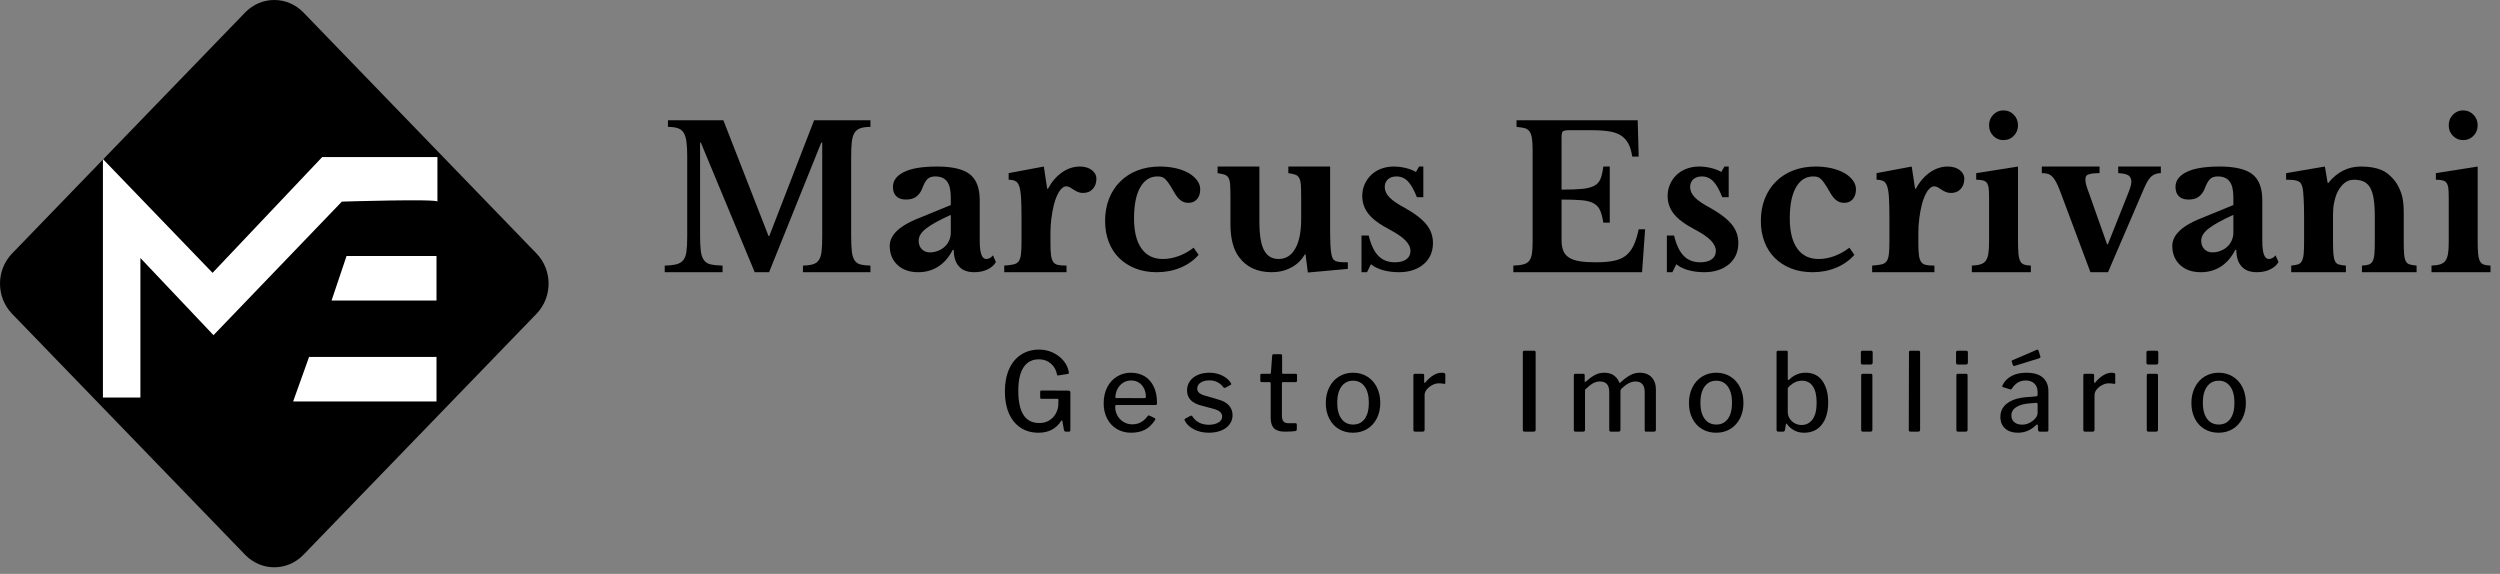
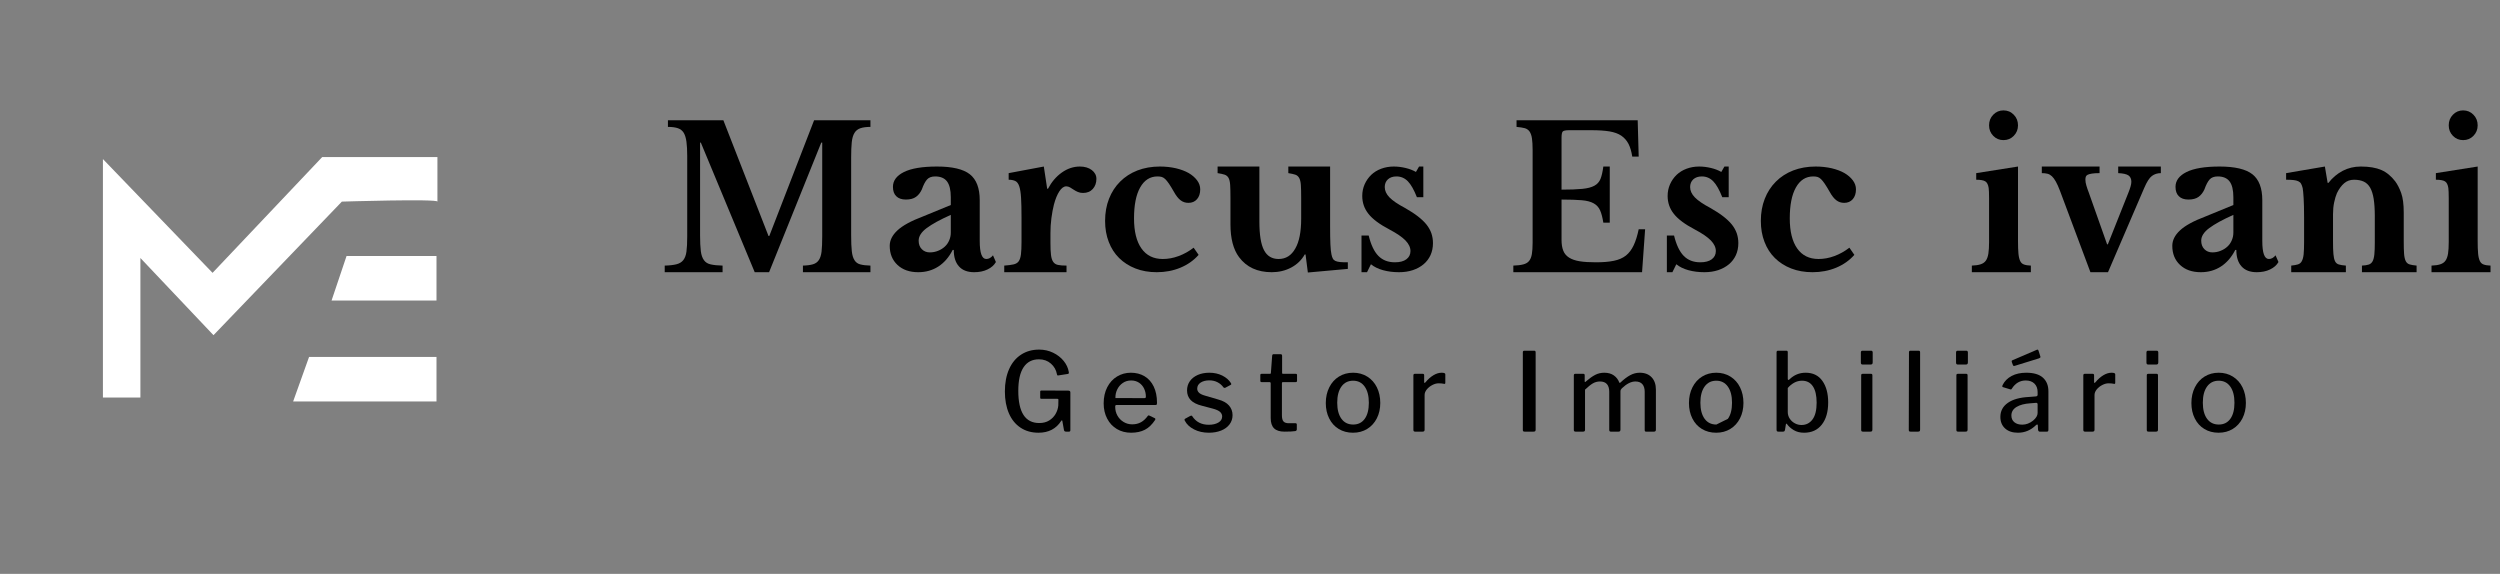
<svg xmlns="http://www.w3.org/2000/svg" id="6f0e12883f-P%E1gina%201" viewBox="0 0 379 87" style="background-color:#ffffff00" version="1.1" xml:space="preserve" x="0px" y="0px" width="379px" height="87px">
  <rect x="0" y="0" width="379" height="87" fill="#808080" stroke="none" />
  <g id="Plano%20de%20fundo">
-     <path d="M 45.999 1.892 L 81.335 38.432 C 83.774 40.955 83.774 45.045 81.335 47.568 L 45.999 84.108 C 43.56 86.631 39.605 86.631 37.165 84.108 L 1.83 47.568 C -0.61 45.045 -0.61 40.955 1.83 38.432 L 37.165 1.892 C 39.605 -0.631 43.56 -0.631 45.999 1.892 Z" fill="#000000" />
    <path d="M 66.172 54.112 L 46.854 54.112 L 44.439 60.862 L 66.172 60.862 L 66.172 54.112 ZM 66.172 38.814 L 52.536 38.814 L 50.263 45.563 L 66.172 45.563 L 66.172 38.814 ZM 15.603 24.115 L 15.603 60.262 L 21.285 60.262 L 21.285 39.114 L 32.365 50.813 L 51.825 30.565 C 51.825 30.565 66.314 30.115 66.314 30.565 L 66.314 23.815 L 48.842 23.815 L 32.223 41.364 L 15.603 24.115 Z" fill="#ffffff" />
    <g>
      <path d="M 157.439 65.601 C 158.967 65.601 160.116 65.002 160.884 63.8 C 160.959 63.701 161.014 63.701 161.047 63.8 L 161.302 65.222 C 161.335 65.312 161.377 65.373 161.431 65.398 C 161.481 65.424 161.552 65.437 161.64 65.437 L 162.058 65.437 C 162.196 65.437 162.267 65.368 162.267 65.222 L 162.267 59.485 C 162.267 59.308 162.158 59.218 161.945 59.218 L 157.873 59.201 C 157.752 59.201 157.694 59.265 157.694 59.386 L 157.694 60.26 C 157.694 60.338 157.706 60.394 157.731 60.419 C 157.756 60.445 157.811 60.458 157.886 60.458 L 160.291 60.458 C 160.4 60.458 160.454 60.506 160.454 60.592 L 160.454 60.656 L 160.437 61.483 C 160.396 61.927 160.258 62.349 160.028 62.75 C 159.794 63.154 159.473 63.486 159.055 63.745 C 158.637 64.003 158.136 64.132 157.552 64.132 C 155.43 64.132 154.374 62.508 154.374 59.252 C 154.374 57.667 154.641 56.474 155.176 55.673 C 155.71 54.872 156.483 54.472 157.502 54.472 C 158.216 54.472 158.821 54.687 159.314 55.118 C 159.807 55.548 160.112 56.083 160.229 56.72 C 160.237 56.789 160.254 56.836 160.274 56.871 C 160.295 56.905 160.333 56.918 160.387 56.918 L 160.421 56.918 L 161.882 56.69 C 161.932 56.681 161.974 56.664 161.999 56.638 C 162.024 56.617 162.041 56.578 162.041 56.522 C 162.041 56.47 162.033 56.418 162.024 56.375 C 161.928 55.79 161.673 55.238 161.256 54.721 C 160.838 54.205 160.304 53.787 159.652 53.472 C 159.001 53.158 158.295 52.999 157.535 52.999 C 156.495 52.999 155.585 53.253 154.8 53.761 C 154.015 54.269 153.405 55.006 152.979 55.962 C 152.553 56.922 152.34 58.051 152.34 59.351 C 152.34 60.618 152.545 61.724 152.954 62.668 C 153.363 63.611 153.956 64.335 154.725 64.843 C 155.493 65.351 156.399 65.601 157.439 65.601 L 157.439 65.601 Z" fill="#000000" />
      <path d="M 169.065 61.664 C 169.065 61.492 169.115 61.401 169.224 61.401 L 175.158 61.401 C 175.262 61.401 175.329 61.38 175.358 61.328 C 175.383 61.277 175.4 61.203 175.4 61.104 L 175.4 61.04 C 175.4 60.101 175.233 59.291 174.907 58.606 C 174.581 57.926 174.118 57.405 173.521 57.043 C 172.919 56.685 172.226 56.505 171.437 56.505 C 170.668 56.505 169.971 56.698 169.345 57.077 C 168.718 57.456 168.221 57.999 167.858 58.705 C 167.495 59.412 167.315 60.23 167.315 61.152 C 167.315 62.013 167.491 62.784 167.846 63.46 C 168.196 64.141 168.689 64.666 169.32 65.041 C 169.95 65.415 170.668 65.601 171.47 65.601 C 172.293 65.601 172.995 65.446 173.571 65.148 C 174.147 64.847 174.661 64.352 175.112 63.667 C 175.141 63.615 175.158 63.568 175.158 63.533 C 175.158 63.482 175.129 63.439 175.078 63.404 L 174.26 63.008 C 174.226 62.986 174.18 62.974 174.13 62.974 C 174.089 62.974 174.051 62.995 174.018 63.038 C 173.696 63.482 173.345 63.809 172.961 64.016 C 172.577 64.227 172.138 64.33 171.646 64.33 C 171.174 64.33 170.739 64.214 170.347 63.977 C 169.95 63.74 169.637 63.421 169.407 63.017 C 169.178 62.612 169.065 62.164 169.065 61.664 L 169.065 61.664 ZM 169.098 60.342 C 169.086 59.868 169.178 59.433 169.378 59.028 C 169.574 58.628 169.854 58.305 170.218 58.055 C 170.581 57.805 171.003 57.68 171.487 57.68 C 171.946 57.68 172.343 57.797 172.681 58.021 C 173.015 58.245 173.274 58.546 173.45 58.921 C 173.625 59.3 173.713 59.7 173.713 60.127 C 173.713 60.217 173.692 60.277 173.659 60.312 C 173.621 60.346 173.55 60.359 173.441 60.359 L 169.098 60.342 L 169.098 60.342 Z" fill="#000000" />
      <path d="M 185.472 58.723 C 185.527 58.779 185.585 58.804 185.652 58.804 C 185.694 58.804 185.723 58.8 185.748 58.787 L 186.579 58.344 C 186.633 58.309 186.662 58.27 186.662 58.227 C 186.662 58.184 186.637 58.128 186.596 58.059 C 186.308 57.599 185.873 57.224 185.297 56.935 C 184.721 56.651 184.069 56.505 183.343 56.505 C 182.666 56.505 182.077 56.621 181.568 56.845 C 181.058 57.073 180.666 57.388 180.382 57.788 C 180.098 58.193 179.956 58.658 179.956 59.184 C 179.956 59.769 180.136 60.256 180.503 60.644 C 180.866 61.031 181.443 61.32 182.236 61.518 L 183.869 61.949 C 184.37 62.082 184.733 62.246 184.95 62.435 C 185.167 62.629 185.28 62.861 185.28 63.137 C 185.28 63.525 185.088 63.835 184.704 64.059 C 184.32 64.283 183.831 64.395 183.247 64.395 C 182.132 64.395 181.292 63.956 180.728 63.073 C 180.695 63.029 180.649 63.008 180.599 63.008 C 180.557 63.008 180.503 63.025 180.44 63.055 L 179.655 63.486 C 179.597 63.52 179.572 63.568 179.572 63.633 C 179.572 63.68 179.588 63.731 179.622 63.783 C 179.897 64.326 180.365 64.761 181.017 65.097 C 181.668 65.433 182.42 65.601 183.276 65.601 C 183.961 65.601 184.575 65.489 185.122 65.273 C 185.665 65.054 186.09 64.744 186.395 64.339 C 186.7 63.934 186.855 63.469 186.855 62.939 C 186.855 62.379 186.675 61.888 186.316 61.475 C 185.957 61.061 185.401 60.755 184.658 60.557 L 182.683 59.98 C 182.232 59.851 181.923 59.696 181.752 59.519 C 181.58 59.343 181.497 59.145 181.497 58.921 C 181.497 58.537 181.668 58.232 182.011 58.003 C 182.353 57.779 182.791 57.663 183.326 57.663 C 183.806 57.663 184.228 57.762 184.591 57.956 C 184.955 58.15 185.247 58.404 185.472 58.723 L 185.472 58.723 Z" fill="#000000" />
      <path d="M 196.405 57.93 C 196.555 57.93 196.631 57.866 196.631 57.732 L 196.631 56.853 C 196.631 56.733 196.564 56.672 196.439 56.672 L 194.513 56.672 C 194.413 56.672 194.367 56.625 194.367 56.522 L 194.367 53.959 C 194.367 53.787 194.296 53.697 194.158 53.697 L 193.052 53.697 C 192.943 53.697 192.881 53.774 192.86 53.925 L 192.668 56.522 C 192.668 56.625 192.626 56.672 192.542 56.672 L 191.256 56.672 C 191.127 56.672 191.064 56.733 191.064 56.853 L 191.064 57.732 C 191.064 57.866 191.131 57.93 191.273 57.93 L 192.476 57.93 C 192.584 57.93 192.638 57.999 192.638 58.128 L 192.638 63.37 C 192.638 64.076 192.805 64.597 193.148 64.933 C 193.49 65.269 194.012 65.437 194.722 65.437 C 195.47 65.437 196.017 65.411 196.359 65.355 C 196.518 65.321 196.597 65.23 196.597 65.075 L 196.597 64.36 C 196.597 64.231 196.53 64.162 196.405 64.162 L 195.378 64.162 C 195.014 64.162 194.751 64.076 194.584 63.9 C 194.417 63.723 194.338 63.404 194.338 62.939 L 194.338 58.094 C 194.338 57.986 194.384 57.93 194.48 57.93 L 196.405 57.93 L 196.405 57.93 Z" fill="#000000" />
      <path d="M 205.112 65.601 C 205.922 65.601 206.64 65.411 207.267 65.024 C 207.893 64.64 208.378 64.106 208.728 63.421 C 209.075 62.737 209.25 61.957 209.25 61.087 C 209.25 60.209 209.079 59.42 208.737 58.723 C 208.394 58.029 207.91 57.486 207.284 57.095 C 206.657 56.703 205.939 56.505 205.129 56.505 C 204.327 56.505 203.613 56.698 202.987 57.086 C 202.36 57.474 201.871 58.016 201.521 58.714 C 201.166 59.416 200.99 60.213 200.99 61.104 C 200.99 61.974 201.161 62.754 201.504 63.434 C 201.846 64.119 202.327 64.653 202.953 65.032 C 203.579 65.411 204.298 65.601 205.112 65.601 L 205.112 65.601 ZM 205.145 64.36 C 204.385 64.36 203.788 64.072 203.362 63.486 C 202.936 62.9 202.723 62.091 202.723 61.053 C 202.723 60.01 202.936 59.192 203.362 58.602 C 203.788 58.012 204.377 57.715 205.129 57.715 C 205.876 57.715 206.461 58.012 206.883 58.602 C 207.304 59.192 207.517 60.01 207.517 61.053 C 207.517 62.103 207.309 62.917 206.891 63.495 C 206.473 64.072 205.893 64.36 205.145 64.36 L 205.145 64.36 Z" fill="#000000" />
      <path d="M 214.525 65.437 L 215.665 65.437 C 215.865 65.437 215.97 65.347 215.97 65.157 L 215.97 59.881 C 215.97 59.597 216.078 59.313 216.304 59.037 C 216.529 58.761 216.805 58.542 217.139 58.37 C 217.469 58.197 217.786 58.111 218.087 58.111 C 218.446 58.111 218.73 58.141 218.935 58.193 C 219.052 58.219 219.11 58.163 219.11 58.029 L 219.11 56.737 C 219.11 56.582 218.922 56.505 218.55 56.505 C 218.141 56.505 217.728 56.634 217.306 56.888 C 216.884 57.142 216.475 57.504 216.082 57.977 C 216.036 58.033 215.995 58.055 215.957 58.046 C 215.919 58.038 215.903 57.999 215.903 57.93 L 215.903 56.888 C 215.903 56.746 215.836 56.672 215.711 56.672 L 214.479 56.672 C 214.337 56.672 214.27 56.754 214.27 56.918 L 214.27 65.174 C 214.27 65.351 214.353 65.437 214.525 65.437 L 214.525 65.437 Z" fill="#000000" />
      <path d="M 231.087 53.167 C 230.936 53.167 230.861 53.249 230.861 53.412 L 230.861 65.174 C 230.861 65.273 230.882 65.342 230.924 65.381 C 230.965 65.42 231.041 65.437 231.149 65.437 L 232.465 65.437 C 232.59 65.437 232.678 65.415 232.728 65.373 C 232.778 65.329 232.803 65.243 232.803 65.123 L 232.803 53.412 C 232.803 53.249 232.732 53.167 232.594 53.167 L 231.087 53.167 L 231.087 53.167 Z" fill="#000000" />
      <path d="M 238.846 65.437 L 239.986 65.437 C 240.09 65.437 240.165 65.415 240.215 65.373 C 240.265 65.329 240.291 65.256 240.291 65.157 L 240.291 59.072 C 240.75 58.632 241.142 58.313 241.476 58.12 C 241.806 57.93 242.166 57.831 242.55 57.831 C 243.03 57.831 243.385 57.969 243.615 58.236 C 243.844 58.507 243.961 58.891 243.961 59.386 L 243.961 65.174 C 243.961 65.351 244.041 65.437 244.203 65.437 L 245.373 65.437 C 245.565 65.437 245.661 65.338 245.661 65.14 L 245.661 59.351 C 245.661 59.252 245.673 59.166 245.707 59.093 C 245.74 59.024 245.794 58.951 245.87 58.873 C 246.596 58.18 247.281 57.831 247.924 57.831 C 248.392 57.831 248.747 57.969 248.981 58.236 C 249.215 58.507 249.336 58.891 249.336 59.386 L 249.336 65.174 C 249.336 65.273 249.348 65.342 249.382 65.381 C 249.415 65.42 249.474 65.437 249.557 65.437 L 250.747 65.437 C 250.939 65.437 251.035 65.338 251.035 65.14 L 251.035 59.072 C 251.035 58.279 250.818 57.65 250.384 57.194 C 249.95 56.737 249.348 56.505 248.58 56.505 C 248.079 56.505 247.594 56.63 247.135 56.879 C 246.676 57.129 246.195 57.486 245.694 57.96 C 245.64 58.021 245.59 58.046 245.548 58.046 C 245.527 58.046 245.506 58.029 245.485 57.995 C 245.322 57.556 245.051 57.194 244.667 56.918 C 244.283 56.642 243.794 56.505 243.209 56.505 C 242.717 56.505 242.257 56.612 241.836 56.828 C 241.414 57.043 240.938 57.383 240.403 57.844 C 240.357 57.904 240.32 57.926 240.286 57.913 C 240.253 57.904 240.24 57.866 240.24 57.797 L 240.24 56.888 C 240.24 56.746 240.174 56.672 240.048 56.672 L 238.8 56.672 C 238.658 56.672 238.591 56.754 238.591 56.918 L 238.591 65.174 C 238.591 65.351 238.674 65.437 238.846 65.437 L 238.846 65.437 Z" fill="#000000" />
-       <path d="M 260.168 65.601 C 260.978 65.601 261.697 65.411 262.323 65.024 C 262.949 64.64 263.434 64.106 263.784 63.421 C 264.131 62.737 264.307 61.957 264.307 61.087 C 264.307 60.209 264.135 59.42 263.793 58.723 C 263.45 58.029 262.966 57.486 262.34 57.095 C 261.713 56.703 260.995 56.505 260.185 56.505 C 259.383 56.505 258.669 56.698 258.043 57.086 C 257.416 57.474 256.928 58.016 256.577 58.714 C 256.222 59.416 256.046 60.213 256.046 61.104 C 256.046 61.974 256.218 62.754 256.56 63.434 C 256.903 64.119 257.383 64.653 258.009 65.032 C 258.636 65.411 259.354 65.601 260.168 65.601 L 260.168 65.601 ZM 260.202 64.36 C 259.442 64.36 258.844 64.072 258.418 63.486 C 257.993 62.9 257.779 62.091 257.779 61.053 C 257.779 60.01 257.993 59.192 258.418 58.602 C 258.844 58.012 259.433 57.715 260.185 57.715 C 260.932 57.715 261.517 58.012 261.939 58.602 C 262.361 59.192 262.574 60.01 262.574 61.053 C 262.574 62.103 262.365 62.917 261.947 63.495 C 261.529 64.072 260.949 64.36 260.202 64.36 L 260.202 64.36 Z" fill="#000000" />
+       <path d="M 260.168 65.601 C 260.978 65.601 261.697 65.411 262.323 65.024 C 262.949 64.64 263.434 64.106 263.784 63.421 C 264.131 62.737 264.307 61.957 264.307 61.087 C 264.307 60.209 264.135 59.42 263.793 58.723 C 263.45 58.029 262.966 57.486 262.34 57.095 C 261.713 56.703 260.995 56.505 260.185 56.505 C 259.383 56.505 258.669 56.698 258.043 57.086 C 257.416 57.474 256.928 58.016 256.577 58.714 C 256.222 59.416 256.046 60.213 256.046 61.104 C 256.046 61.974 256.218 62.754 256.56 63.434 C 256.903 64.119 257.383 64.653 258.009 65.032 C 258.636 65.411 259.354 65.601 260.168 65.601 L 260.168 65.601 ZM 260.202 64.36 C 259.442 64.36 258.844 64.072 258.418 63.486 C 257.993 62.9 257.779 62.091 257.779 61.053 C 257.779 60.01 257.993 59.192 258.418 58.602 C 258.844 58.012 259.433 57.715 260.185 57.715 C 260.932 57.715 261.517 58.012 261.939 58.602 C 262.361 59.192 262.574 60.01 262.574 61.053 C 262.574 62.103 262.365 62.917 261.947 63.495 L 260.202 64.36 Z" fill="#000000" />
      <path d="M 270.287 65.437 C 270.395 65.437 270.47 65.415 270.512 65.373 C 270.554 65.329 270.583 65.256 270.608 65.157 L 270.738 64.347 C 270.754 64.261 270.775 64.214 270.8 64.214 C 270.821 64.214 270.859 64.244 270.913 64.296 C 271.155 64.64 271.493 64.942 271.928 65.204 C 272.362 65.467 272.884 65.601 273.494 65.601 C 274.646 65.601 275.544 65.192 276.187 64.369 C 276.83 63.551 277.152 62.426 277.152 61.005 C 277.152 59.661 276.86 58.572 276.275 57.745 C 275.69 56.918 274.847 56.505 273.736 56.505 C 272.784 56.505 271.965 56.845 271.281 57.517 C 271.205 57.573 271.147 57.599 271.105 57.599 C 271.051 57.599 271.026 57.538 271.026 57.418 L 271.026 53.412 C 271.026 53.249 270.959 53.167 270.834 53.167 L 269.552 53.167 C 269.401 53.167 269.326 53.249 269.326 53.412 L 269.326 65.14 C 269.326 65.252 269.347 65.329 269.389 65.373 C 269.43 65.415 269.506 65.437 269.614 65.437 L 270.287 65.437 L 270.287 65.437 ZM 271.026 58.822 C 271.301 58.494 271.627 58.227 271.995 58.021 C 272.362 57.818 272.763 57.715 273.189 57.715 C 273.907 57.715 274.454 57.999 274.834 58.568 C 275.21 59.136 275.402 59.959 275.402 61.04 C 275.402 62.177 275.193 63.025 274.776 63.585 C 274.358 64.149 273.803 64.429 273.11 64.429 C 272.755 64.429 272.416 64.347 272.099 64.175 C 271.777 64.003 271.519 63.766 271.322 63.465 C 271.122 63.163 271.026 62.827 271.026 62.461 L 271.026 58.822 L 271.026 58.822 Z" fill="#000000" />
      <path d="M 283.9 53.429 C 283.9 53.352 283.879 53.292 283.838 53.24 C 283.796 53.193 283.742 53.167 283.679 53.167 L 282.347 53.167 C 282.184 53.167 282.105 53.261 282.105 53.447 L 282.105 54.95 C 282.105 55.062 282.125 55.144 282.167 55.191 C 282.209 55.243 282.284 55.264 282.393 55.264 L 283.583 55.264 C 283.7 55.264 283.779 55.238 283.829 55.182 C 283.875 55.131 283.9 55.04 283.9 54.92 L 283.9 53.429 L 283.9 53.429 ZM 283.854 56.905 C 283.854 56.75 283.788 56.672 283.662 56.672 L 282.38 56.672 C 282.293 56.672 282.234 56.694 282.201 56.733 C 282.167 56.772 282.155 56.832 282.155 56.918 L 282.155 65.174 C 282.155 65.273 282.176 65.342 282.217 65.381 C 282.259 65.42 282.334 65.437 282.443 65.437 L 283.533 65.437 C 283.65 65.437 283.729 65.415 283.779 65.373 C 283.829 65.329 283.854 65.243 283.854 65.123 L 283.854 56.905 L 283.854 56.905 Z" fill="#000000" />
      <path d="M 291.087 53.412 C 291.087 53.249 291.016 53.167 290.878 53.167 L 289.609 53.167 C 289.467 53.167 289.4 53.249 289.4 53.412 L 289.371 65.174 C 289.371 65.273 289.392 65.342 289.433 65.381 C 289.475 65.42 289.55 65.437 289.659 65.437 L 290.749 65.437 C 290.874 65.437 290.962 65.415 291.012 65.373 C 291.062 65.329 291.087 65.243 291.087 65.123 L 291.087 53.412 L 291.087 53.412 Z" fill="#000000" />
      <path d="M 298.332 53.429 C 298.332 53.352 298.312 53.292 298.27 53.24 C 298.228 53.193 298.174 53.167 298.111 53.167 L 296.779 53.167 C 296.616 53.167 296.537 53.261 296.537 53.447 L 296.537 54.95 C 296.537 55.062 296.558 55.144 296.599 55.191 C 296.641 55.243 296.716 55.264 296.825 55.264 L 298.015 55.264 C 298.132 55.264 298.211 55.238 298.262 55.182 C 298.307 55.131 298.332 55.04 298.332 54.92 L 298.332 53.429 L 298.332 53.429 ZM 298.286 56.905 C 298.286 56.75 298.22 56.672 298.094 56.672 L 296.812 56.672 C 296.725 56.672 296.666 56.694 296.633 56.733 C 296.599 56.772 296.587 56.832 296.587 56.918 L 296.587 65.174 C 296.587 65.273 296.608 65.342 296.649 65.381 C 296.691 65.42 296.766 65.437 296.875 65.437 L 297.965 65.437 C 298.082 65.437 298.161 65.415 298.211 65.373 C 298.262 65.329 298.286 65.243 298.286 65.123 L 298.286 56.905 L 298.286 56.905 Z" fill="#000000" />
      <path d="M 308.66 64.447 C 308.743 64.382 308.806 64.347 308.839 64.347 C 308.881 64.347 308.91 64.391 308.935 64.477 L 308.964 65.105 C 308.985 65.329 309.073 65.437 309.223 65.437 L 310.297 65.437 C 310.38 65.437 310.443 65.42 310.48 65.381 C 310.518 65.342 310.539 65.269 310.539 65.157 L 310.539 59.317 C 310.539 58.438 310.259 57.749 309.704 57.25 C 309.144 56.754 308.305 56.505 307.185 56.505 C 306.317 56.505 305.578 56.668 304.964 56.996 C 304.346 57.323 303.891 57.779 303.594 58.374 C 303.561 58.451 303.544 58.516 303.544 58.559 C 303.544 58.628 303.573 58.671 303.64 58.688 L 304.734 59.02 C 304.805 59.046 304.86 59.046 304.897 59.028 C 304.935 59.011 304.972 58.972 305.006 58.904 C 305.528 58.09 306.229 57.68 307.106 57.68 C 307.662 57.68 308.1 57.84 308.422 58.154 C 308.739 58.468 308.902 58.895 308.902 59.433 L 308.902 59.847 C 308.902 59.993 308.814 60.075 308.643 60.096 L 307.603 60.178 C 306.212 60.247 305.139 60.544 304.388 61.074 C 303.632 61.604 303.256 62.315 303.256 63.206 C 303.256 63.934 303.494 64.515 303.97 64.95 C 304.446 65.385 305.093 65.601 305.92 65.601 C 306.964 65.601 307.879 65.217 308.66 64.447 L 308.66 64.447 ZM 308.902 61.32 L 308.902 62.607 C 308.902 62.995 308.672 63.383 308.213 63.766 C 307.695 64.175 307.152 64.378 306.576 64.378 C 306.075 64.378 305.674 64.257 305.373 64.007 C 305.072 63.757 304.926 63.421 304.926 62.991 C 304.926 62.44 305.185 62.009 305.703 61.694 C 306.221 61.38 306.923 61.195 307.812 61.139 L 308.676 61.07 C 308.827 61.061 308.902 61.143 308.902 61.32 L 308.902 61.32 ZM 309.031 53.132 C 308.998 53.046 308.944 52.999 308.868 52.999 L 308.806 53.016 L 305.068 54.623 C 305.002 54.631 304.972 54.687 304.972 54.786 C 304.972 54.829 304.976 54.864 304.989 54.885 L 305.148 55.316 C 305.181 55.428 305.24 55.48 305.327 55.48 C 305.369 55.48 305.402 55.475 305.436 55.462 L 309.111 54.325 C 309.261 54.269 309.336 54.196 309.336 54.11 C 309.336 54.101 309.324 54.063 309.303 53.994 L 309.031 53.132 L 309.031 53.132 Z" fill="#000000" />
      <path d="M 316.084 65.437 L 317.225 65.437 C 317.425 65.437 317.529 65.347 317.529 65.157 L 317.529 59.881 C 317.529 59.597 317.638 59.313 317.863 59.037 C 318.089 58.761 318.365 58.542 318.699 58.37 C 319.029 58.197 319.346 58.111 319.647 58.111 C 320.006 58.111 320.29 58.141 320.494 58.193 C 320.611 58.219 320.67 58.163 320.67 58.029 L 320.67 56.737 C 320.67 56.582 320.482 56.505 320.11 56.505 C 319.701 56.505 319.288 56.634 318.866 56.888 C 318.444 57.142 318.035 57.504 317.642 57.977 C 317.596 58.033 317.555 58.055 317.517 58.046 C 317.479 58.038 317.463 57.999 317.463 57.93 L 317.463 56.888 C 317.463 56.746 317.396 56.672 317.271 56.672 L 316.039 56.672 C 315.897 56.672 315.83 56.754 315.83 56.918 L 315.83 65.174 C 315.83 65.351 315.913 65.437 316.084 65.437 L 316.084 65.437 Z" fill="#000000" />
      <path d="M 327.197 53.429 C 327.197 53.352 327.176 53.292 327.134 53.24 C 327.092 53.193 327.038 53.167 326.976 53.167 L 325.643 53.167 C 325.481 53.167 325.401 53.261 325.401 53.447 L 325.401 54.95 C 325.401 55.062 325.422 55.144 325.464 55.191 C 325.506 55.243 325.581 55.264 325.689 55.264 L 326.88 55.264 C 326.996 55.264 327.076 55.238 327.126 55.182 C 327.172 55.131 327.197 55.04 327.197 54.92 L 327.197 53.429 L 327.197 53.429 ZM 327.151 56.905 C 327.151 56.75 327.084 56.672 326.959 56.672 L 325.677 56.672 C 325.589 56.672 325.531 56.694 325.497 56.733 C 325.464 56.772 325.451 56.832 325.451 56.918 L 325.451 65.174 C 325.451 65.273 325.472 65.342 325.514 65.381 C 325.556 65.42 325.631 65.437 325.739 65.437 L 326.829 65.437 C 326.946 65.437 327.026 65.415 327.076 65.373 C 327.126 65.329 327.151 65.243 327.151 65.123 L 327.151 56.905 L 327.151 56.905 Z" fill="#000000" />
      <path d="M 336.338 65.601 C 337.148 65.601 337.866 65.411 338.493 65.024 C 339.119 64.64 339.604 64.106 339.954 63.421 C 340.301 62.737 340.476 61.957 340.476 61.087 C 340.476 60.209 340.305 59.42 339.963 58.723 C 339.62 58.029 339.136 57.486 338.51 57.095 C 337.883 56.703 337.165 56.505 336.355 56.505 C 335.553 56.505 334.839 56.698 334.212 57.086 C 333.586 57.474 333.098 58.016 332.747 58.714 C 332.392 59.416 332.216 60.213 332.216 61.104 C 332.216 61.974 332.388 62.754 332.73 63.434 C 333.072 64.119 333.553 64.653 334.179 65.032 C 334.805 65.411 335.524 65.601 336.338 65.601 L 336.338 65.601 ZM 336.372 64.36 C 335.611 64.36 335.014 64.072 334.588 63.486 C 334.162 62.9 333.949 62.091 333.949 61.053 C 333.949 60.01 334.162 59.192 334.588 58.602 C 335.014 58.012 335.603 57.715 336.355 57.715 C 337.102 57.715 337.687 58.012 338.109 58.602 C 338.531 59.192 338.743 60.01 338.743 61.053 C 338.743 62.103 338.535 62.917 338.117 63.495 C 337.699 64.072 337.119 64.36 336.372 64.36 L 336.372 64.36 Z" fill="#000000" />
    </g>
    <g>
      <path d="M 109.542 41.266 L 109.542 40.264 C 108.796 40.249 108.202 40.186 107.753 40.084 C 107.303 39.991 106.961 39.779 106.725 39.451 C 106.481 39.122 106.321 38.669 106.245 38.074 C 106.169 37.48 106.131 36.682 106.131 35.665 L 106.131 21.616 L 106.245 21.616 L 114.415 41.266 L 116.593 41.266 L 124.504 21.616 L 124.649 21.616 L 124.649 35.876 C 124.649 36.83 124.611 37.581 124.55 38.145 C 124.481 38.708 124.337 39.138 124.123 39.443 C 123.91 39.756 123.613 39.959 123.232 40.069 C 122.852 40.178 122.349 40.249 121.725 40.264 L 121.725 41.266 L 131.958 41.266 L 131.958 40.264 C 131.319 40.249 130.809 40.186 130.428 40.084 C 130.047 39.991 129.75 39.779 129.545 39.451 C 129.332 39.122 129.194 38.669 129.133 38.074 C 129.065 37.48 129.035 36.682 129.035 35.665 L 129.035 23.838 C 129.035 22.93 129.065 22.172 129.126 21.569 C 129.187 20.975 129.324 20.497 129.537 20.153 C 129.743 19.809 130.04 19.575 130.428 19.442 C 130.816 19.309 131.326 19.238 131.958 19.238 L 131.958 18.237 L 123.415 18.237 L 116.623 35.782 L 116.509 35.782 L 109.664 18.237 L 101.258 18.237 L 101.258 19.238 C 101.89 19.238 102.4 19.309 102.781 19.442 C 103.161 19.575 103.451 19.809 103.656 20.138 C 103.854 20.474 103.991 20.928 104.067 21.499 C 104.144 22.07 104.182 22.782 104.182 23.626 L 104.182 35.876 C 104.182 36.83 104.144 37.581 104.067 38.145 C 103.991 38.708 103.824 39.138 103.58 39.443 C 103.329 39.756 102.979 39.959 102.529 40.069 C 102.08 40.178 101.494 40.249 100.77 40.264 L 100.77 41.266 L 109.542 41.266 L 109.542 41.266 Z" fill="#000000" />
      <path d="M 136.055 40.163 C 136.839 40.898 137.89 41.266 139.2 41.266 C 140.342 41.266 141.354 40.984 142.253 40.405 C 143.144 39.826 143.867 38.989 144.43 37.886 L 144.59 37.886 C 144.59 38.966 144.849 39.803 145.382 40.389 C 145.908 40.976 146.677 41.266 147.682 41.266 C 148.451 41.266 149.121 41.133 149.7 40.851 C 150.278 40.577 150.705 40.202 150.979 39.725 L 150.537 38.708 C 150.233 39.083 149.89 39.263 149.524 39.263 C 148.854 39.263 148.527 38.356 148.527 36.533 L 148.527 30.354 C 148.527 28.515 148.024 27.201 147.027 26.419 C 146.03 25.637 144.37 25.246 142.055 25.246 C 139.816 25.246 138.141 25.527 137.03 26.083 C 135.918 26.638 135.37 27.389 135.37 28.328 C 135.37 28.946 135.537 29.423 135.88 29.751 C 136.215 30.088 136.702 30.252 137.326 30.252 C 137.974 30.252 138.484 30.119 138.864 29.845 C 139.238 29.579 139.535 29.196 139.755 28.711 C 139.999 28.015 140.266 27.514 140.54 27.209 C 140.814 26.904 141.225 26.747 141.773 26.747 C 142.58 26.747 143.182 26.998 143.562 27.498 C 143.943 27.999 144.141 28.797 144.141 29.892 L 144.141 31.081 L 139.93 32.81 C 138.103 33.498 136.809 34.21 136.04 34.937 C 135.263 35.665 134.882 36.439 134.882 37.268 C 134.882 38.457 135.271 39.427 136.055 40.163 L 136.055 40.163 ZM 140.494 34.57 C 141.316 33.96 142.527 33.295 144.141 32.575 L 144.141 35.266 C 144.141 35.681 144.057 36.072 143.898 36.439 C 143.738 36.815 143.517 37.128 143.235 37.386 C 142.946 37.652 142.611 37.863 142.215 38.019 C 141.819 38.184 141.4 38.262 140.958 38.262 C 140.471 38.262 140.067 38.105 139.748 37.777 C 139.428 37.456 139.268 37.026 139.268 36.478 C 139.268 35.821 139.672 35.18 140.494 34.57 L 140.494 34.57 Z" fill="#000000" />
      <path d="M 153.925 27.444 C 154.184 27.569 154.382 27.835 154.519 28.242 C 154.656 28.648 154.748 29.235 154.793 29.986 C 154.839 30.737 154.862 31.746 154.862 32.998 L 154.862 36.697 C 154.862 37.472 154.832 38.09 154.778 38.544 C 154.725 38.997 154.611 39.349 154.443 39.599 C 154.268 39.85 154.002 40.006 153.651 40.084 C 153.293 40.163 152.821 40.225 152.243 40.264 L 152.243 41.266 L 161.684 41.266 L 161.684 40.264 C 161.151 40.264 160.717 40.233 160.398 40.163 C 160.078 40.1 159.834 39.944 159.667 39.701 C 159.499 39.459 159.385 39.107 159.332 38.653 C 159.271 38.199 159.248 37.581 159.248 36.791 L 159.248 35.328 C 159.248 34.578 159.293 33.827 159.393 33.068 C 159.492 32.309 159.621 31.629 159.773 31.026 C 159.994 30.181 160.268 29.509 160.596 29.008 C 160.923 28.508 161.273 28.249 161.646 28.249 C 161.844 28.249 162.035 28.304 162.225 28.414 C 162.408 28.523 162.598 28.64 162.781 28.766 C 162.964 28.891 163.177 29 163.405 29.102 C 163.634 29.204 163.893 29.251 164.19 29.251 C 164.814 29.251 165.309 29.047 165.674 28.64 C 166.032 28.234 166.215 27.725 166.215 27.115 C 166.215 26.583 165.979 26.137 165.514 25.778 C 165.042 25.426 164.441 25.246 163.702 25.246 C 162.743 25.246 161.829 25.551 160.976 26.153 C 160.116 26.763 159.415 27.584 158.875 28.617 L 158.753 28.617 L 158.243 25.246 L 152.913 26.247 L 152.913 27.248 C 153.332 27.248 153.667 27.319 153.925 27.444 L 153.925 27.444 Z" fill="#000000" />
      <path d="M 168.088 36.674 C 168.453 37.628 168.979 38.45 169.664 39.122 C 170.349 39.795 171.172 40.327 172.139 40.702 C 173.098 41.078 174.179 41.266 175.367 41.266 C 176.654 41.266 177.849 41.039 178.946 40.585 C 180.042 40.131 180.964 39.482 181.71 38.637 L 180.956 37.55 C 180.225 38.113 179.464 38.536 178.664 38.825 C 177.865 39.122 177.065 39.263 176.273 39.263 C 174.872 39.263 173.791 38.731 173.045 37.667 C 172.291 36.603 171.918 35.086 171.918 33.099 C 171.918 31.097 172.222 29.532 172.847 28.422 C 173.471 27.311 174.347 26.747 175.481 26.747 C 175.74 26.747 175.953 26.779 176.129 26.826 C 176.304 26.881 176.479 26.99 176.654 27.154 C 176.821 27.319 177.012 27.553 177.217 27.851 C 177.423 28.155 177.674 28.57 177.971 29.086 C 178.299 29.681 178.634 30.103 178.976 30.361 C 179.319 30.627 179.715 30.753 180.164 30.753 C 180.705 30.753 181.139 30.573 181.466 30.197 C 181.786 29.829 181.953 29.329 181.953 28.703 C 181.953 28.218 181.794 27.764 181.481 27.342 C 181.162 26.92 180.743 26.552 180.21 26.239 C 179.677 25.934 179.03 25.692 178.283 25.512 C 177.53 25.34 176.715 25.246 175.839 25.246 C 174.59 25.246 173.456 25.449 172.436 25.84 C 171.415 26.239 170.54 26.802 169.816 27.53 C 169.085 28.257 168.522 29.125 168.126 30.135 C 167.73 31.144 167.532 32.262 167.532 33.49 C 167.532 34.656 167.715 35.72 168.088 36.674 L 168.088 36.674 Z" fill="#000000" />
      <path d="M 185.662 26.482 C 185.921 26.575 186.119 26.74 186.248 26.974 C 186.377 27.209 186.461 27.561 186.492 28.03 C 186.522 28.5 186.537 29.149 186.537 29.962 L 186.537 34.007 C 186.537 36.158 186.971 37.816 187.839 38.981 C 188.974 40.507 190.626 41.266 192.796 41.266 C 193.877 41.266 194.86 41.031 195.743 40.562 C 196.626 40.092 197.311 39.435 197.799 38.575 L 197.921 38.575 L 198.271 41.312 L 204.332 40.765 L 204.332 39.764 C 203.845 39.764 203.448 39.756 203.152 39.725 C 202.847 39.693 202.611 39.639 202.436 39.553 C 202.261 39.467 202.131 39.349 202.055 39.193 C 201.971 39.044 201.903 38.841 201.85 38.575 C 201.773 38.238 201.72 37.73 201.69 37.049 C 201.659 36.377 201.644 35.43 201.644 34.218 L 201.644 25.246 L 195.309 25.246 L 195.309 26.247 C 195.758 26.317 196.116 26.395 196.375 26.482 C 196.634 26.575 196.824 26.74 196.961 26.99 C 197.098 27.24 197.182 27.592 197.212 28.062 C 197.243 28.531 197.258 29.157 197.258 29.955 L 197.258 33.068 L 197.258 33.154 C 197.258 35.141 196.961 36.643 196.375 37.66 C 195.781 38.731 194.936 39.263 193.839 39.263 C 192.827 39.263 192.088 38.817 191.624 37.925 C 191.151 37.034 190.923 35.587 190.923 33.592 L 190.923 25.246 L 184.588 25.246 L 184.588 26.247 C 185.045 26.317 185.403 26.395 185.662 26.482 L 185.662 26.482 Z" fill="#000000" />
      <path d="M 207.24 41.266 L 207.834 40.061 C 208.314 40.452 208.923 40.757 209.669 40.961 C 210.416 41.164 211.215 41.266 212.083 41.266 C 212.852 41.266 213.553 41.164 214.185 40.953 C 214.817 40.742 215.357 40.444 215.814 40.061 C 216.263 39.685 216.613 39.224 216.865 38.684 C 217.108 38.145 217.238 37.534 217.238 36.854 C 217.238 36.33 217.154 35.837 217.002 35.376 C 216.842 34.922 216.598 34.476 216.263 34.053 C 215.928 33.631 215.487 33.217 214.954 32.802 C 214.421 32.387 213.766 31.965 212.997 31.527 C 211.9 30.948 211.108 30.408 210.636 29.916 C 210.164 29.423 209.928 28.907 209.928 28.359 C 209.928 27.874 210.088 27.483 210.408 27.186 C 210.728 26.896 211.162 26.747 211.702 26.747 C 212.38 26.747 212.959 26.998 213.431 27.483 C 213.903 27.968 214.36 28.773 214.801 29.892 L 215.776 29.892 L 215.776 25.246 L 215.129 25.246 L 214.657 26.067 C 214.207 25.809 213.682 25.605 213.088 25.465 C 212.494 25.324 211.893 25.246 211.291 25.246 C 210.606 25.246 209.966 25.363 209.38 25.582 C 208.794 25.801 208.291 26.114 207.872 26.513 C 207.454 26.92 207.126 27.389 206.882 27.936 C 206.639 28.484 206.517 29.071 206.517 29.704 C 206.517 30.713 206.822 31.613 207.446 32.403 C 208.063 33.201 209.129 33.999 210.652 34.797 C 211.763 35.383 212.57 35.939 213.073 36.455 C 213.576 36.979 213.827 37.511 213.827 38.059 C 213.827 38.59 213.613 39.005 213.202 39.31 C 212.791 39.615 212.213 39.764 211.466 39.764 C 210.431 39.764 209.601 39.443 208.961 38.794 C 208.322 38.145 207.834 37.112 207.492 35.704 L 206.403 35.704 L 206.403 41.266 L 207.24 41.266 L 207.24 41.266 Z" fill="#000000" />
      <path d="M 248.936 41.266 L 249.4 34.758 L 248.426 34.758 C 248.22 35.735 247.969 36.549 247.664 37.19 C 247.36 37.84 246.971 38.356 246.492 38.739 C 246.005 39.122 245.395 39.388 244.657 39.537 C 243.911 39.693 243.005 39.764 241.939 39.764 C 240.964 39.764 240.142 39.717 239.471 39.607 C 238.802 39.498 238.268 39.31 237.857 39.044 C 237.446 38.778 237.157 38.434 236.989 37.996 C 236.814 37.558 236.73 37.018 236.73 36.377 L 236.73 30.252 C 238.01 30.252 239.022 30.291 239.784 30.354 C 240.545 30.416 241.147 30.573 241.596 30.823 C 242.045 31.073 242.373 31.425 242.578 31.895 C 242.784 32.364 242.944 32.982 243.065 33.756 L 244.04 33.756 L 244.04 25.246 L 243.065 25.246 C 242.959 26.036 242.822 26.662 242.639 27.115 C 242.456 27.569 242.144 27.921 241.71 28.155 C 241.268 28.398 240.659 28.555 239.867 28.633 C 239.076 28.711 238.025 28.75 236.73 28.75 L 236.73 20.873 C 236.73 20.38 236.791 20.067 236.913 19.934 C 237.035 19.809 237.355 19.739 237.88 19.739 L 241.284 19.739 C 242.357 19.739 243.263 19.801 243.994 19.919 C 244.725 20.044 245.319 20.255 245.784 20.568 C 246.241 20.881 246.606 21.288 246.873 21.796 C 247.139 22.312 247.329 22.962 247.451 23.744 L 248.426 23.744 L 248.274 18.237 L 229.908 18.237 L 229.908 19.238 C 230.426 19.285 230.845 19.348 231.164 19.434 C 231.476 19.528 231.72 19.7 231.895 19.958 C 232.063 20.216 232.185 20.56 232.246 20.99 C 232.306 21.421 232.345 21.992 232.345 22.703 L 232.345 36.799 C 232.345 37.503 232.306 38.082 232.23 38.528 C 232.154 38.974 232.01 39.318 231.804 39.568 C 231.598 39.819 231.301 39.991 230.921 40.084 C 230.532 40.186 230.03 40.249 229.421 40.264 L 229.421 41.266 L 248.936 41.266 L 248.936 41.266 Z" fill="#000000" />
      <path d="M 253.535 41.266 L 254.129 40.061 C 254.609 40.452 255.218 40.757 255.964 40.961 C 256.71 41.164 257.51 41.266 258.378 41.266 C 259.147 41.266 259.847 41.164 260.479 40.953 C 261.111 40.742 261.652 40.444 262.109 40.061 C 262.558 39.685 262.908 39.224 263.159 38.684 C 263.403 38.145 263.533 37.534 263.533 36.854 C 263.533 36.33 263.449 35.837 263.296 35.376 C 263.137 34.922 262.893 34.476 262.558 34.053 C 262.223 33.631 261.781 33.217 261.248 32.802 C 260.715 32.387 260.06 31.965 259.291 31.527 C 258.195 30.948 257.403 30.408 256.931 29.916 C 256.459 29.423 256.223 28.907 256.223 28.359 C 256.223 27.874 256.383 27.483 256.702 27.186 C 257.022 26.896 257.456 26.747 257.997 26.747 C 258.675 26.747 259.253 26.998 259.725 27.483 C 260.197 27.968 260.654 28.773 261.096 29.892 L 262.071 29.892 L 262.071 25.246 L 261.423 25.246 L 260.951 26.067 C 260.502 25.809 259.977 25.605 259.383 25.465 C 258.789 25.324 258.187 25.246 257.586 25.246 C 256.901 25.246 256.261 25.363 255.675 25.582 C 255.088 25.801 254.586 26.114 254.167 26.513 C 253.748 26.92 253.421 27.389 253.177 27.936 C 252.934 28.484 252.812 29.071 252.812 29.704 C 252.812 30.713 253.116 31.613 253.741 32.403 C 254.357 33.201 255.423 33.999 256.946 34.797 C 258.058 35.383 258.865 35.939 259.368 36.455 C 259.87 36.979 260.121 37.511 260.121 38.059 C 260.121 38.59 259.908 39.005 259.497 39.31 C 259.086 39.615 258.507 39.764 257.761 39.764 C 256.725 39.764 255.895 39.443 255.256 38.794 C 254.616 38.145 254.129 37.112 253.786 35.704 L 252.697 35.704 L 252.697 41.266 L 253.535 41.266 L 253.535 41.266 Z" fill="#000000" />
      <path d="M 267.5 36.674 C 267.865 37.628 268.39 38.45 269.076 39.122 C 269.761 39.795 270.583 40.327 271.55 40.702 C 272.51 41.078 273.591 41.266 274.779 41.266 C 276.066 41.266 277.261 41.039 278.358 40.585 C 279.454 40.131 280.375 39.482 281.121 38.637 L 280.368 37.55 C 279.637 38.113 278.875 38.536 278.076 38.825 C 277.276 39.122 276.477 39.263 275.685 39.263 C 274.284 39.263 273.203 38.731 272.456 37.667 C 271.703 36.603 271.329 35.086 271.329 33.099 C 271.329 31.097 271.634 29.532 272.258 28.422 C 272.883 27.311 273.759 26.747 274.893 26.747 C 275.152 26.747 275.365 26.779 275.54 26.826 C 275.715 26.881 275.89 26.99 276.066 27.154 C 276.233 27.319 276.423 27.553 276.629 27.851 C 276.835 28.155 277.086 28.57 277.383 29.086 C 277.71 29.681 278.045 30.103 278.388 30.361 C 278.731 30.627 279.127 30.753 279.576 30.753 C 280.116 30.753 280.55 30.573 280.878 30.197 C 281.198 29.829 281.365 29.329 281.365 28.703 C 281.365 28.218 281.205 27.764 280.893 27.342 C 280.573 26.92 280.154 26.552 279.621 26.239 C 279.088 25.934 278.441 25.692 277.695 25.512 C 276.941 25.34 276.127 25.246 275.251 25.246 C 274.002 25.246 272.868 25.449 271.847 25.84 C 270.827 26.239 269.951 26.802 269.228 27.53 C 268.497 28.257 267.933 29.125 267.538 30.135 C 267.142 31.144 266.944 32.262 266.944 33.49 C 266.944 34.656 267.126 35.72 267.5 36.674 L 267.5 36.674 Z" fill="#000000" />
-       <path d="M 285.5 27.444 C 285.759 27.569 285.957 27.835 286.094 28.242 C 286.231 28.648 286.322 29.235 286.368 29.986 C 286.413 30.737 286.436 31.746 286.436 32.998 L 286.436 36.697 C 286.436 37.472 286.406 38.09 286.352 38.544 C 286.299 38.997 286.185 39.349 286.017 39.599 C 285.842 39.85 285.576 40.006 285.226 40.084 C 284.868 40.163 284.396 40.225 283.817 40.264 L 283.817 41.266 L 293.259 41.266 L 293.259 40.264 C 292.726 40.264 292.291 40.233 291.972 40.163 C 291.652 40.1 291.408 39.944 291.241 39.701 C 291.073 39.459 290.959 39.107 290.906 38.653 C 290.845 38.199 290.822 37.581 290.822 36.791 L 290.822 35.328 C 290.822 34.578 290.868 33.827 290.967 33.068 C 291.066 32.309 291.195 31.629 291.347 31.026 C 291.568 30.181 291.842 29.509 292.17 29.008 C 292.497 28.508 292.847 28.249 293.221 28.249 C 293.418 28.249 293.609 28.304 293.799 28.414 C 293.982 28.523 294.172 28.64 294.355 28.766 C 294.538 28.891 294.751 29 294.979 29.102 C 295.208 29.204 295.467 29.251 295.764 29.251 C 296.388 29.251 296.883 29.047 297.248 28.64 C 297.606 28.234 297.789 27.725 297.789 27.115 C 297.789 26.583 297.553 26.137 297.089 25.778 C 296.616 25.426 296.015 25.246 295.276 25.246 C 294.317 25.246 293.403 25.551 292.55 26.153 C 291.69 26.763 290.99 27.584 290.449 28.617 L 290.327 28.617 L 289.817 25.246 L 284.487 26.247 L 284.487 27.248 C 284.906 27.248 285.241 27.319 285.5 27.444 L 285.5 27.444 Z" fill="#000000" />
      <path d="M 300.979 27.498 C 301.238 27.663 301.406 27.999 301.482 28.5 C 301.52 28.781 301.543 29.298 301.543 30.056 L 301.543 32.966 L 301.543 36.697 C 301.543 37.417 301.505 38.004 301.436 38.457 C 301.36 38.911 301.231 39.271 301.048 39.521 C 300.865 39.779 300.599 39.959 300.256 40.069 C 299.913 40.178 299.472 40.249 298.931 40.264 L 298.931 41.266 L 307.878 41.266 L 307.878 40.264 C 307.436 40.249 307.094 40.194 306.842 40.1 C 306.584 40.014 306.393 39.842 306.264 39.576 C 306.134 39.31 306.043 38.942 305.997 38.457 C 305.952 37.98 305.929 37.339 305.929 36.541 L 305.929 25.246 L 299.594 26.247 L 299.594 27.248 C 300.264 27.248 300.721 27.334 300.979 27.498 L 300.979 27.498 ZM 302.175 20.591 C 302.601 21.029 303.111 21.241 303.721 21.241 C 304.345 21.241 304.863 21.029 305.289 20.591 C 305.715 20.153 305.929 19.629 305.929 19.003 C 305.929 18.362 305.715 17.83 305.289 17.392 C 304.863 16.954 304.345 16.735 303.721 16.735 C 303.111 16.735 302.601 16.954 302.175 17.392 C 301.748 17.83 301.543 18.362 301.543 19.003 C 301.543 19.629 301.748 20.153 302.175 20.591 L 302.175 20.591 Z" fill="#000000" />
      <path d="M 310.406 26.341 C 310.649 26.403 310.87 26.536 311.076 26.724 C 311.274 26.912 311.472 27.186 311.67 27.538 C 311.868 27.89 312.073 28.351 312.294 28.93 L 316.908 41.266 L 319.573 41.266 L 325.048 28.531 C 325.452 27.577 325.848 26.959 326.228 26.677 C 326.609 26.395 327.058 26.247 327.584 26.247 L 327.584 25.246 L 321.119 25.246 L 321.119 26.247 C 321.858 26.278 322.375 26.395 322.672 26.591 C 322.962 26.794 323.114 27.115 323.114 27.553 C 323.114 27.772 323.068 28.015 322.992 28.281 C 322.916 28.547 322.809 28.852 322.672 29.196 L 319.55 37.042 L 319.436 37.042 L 316.649 29.165 C 316.512 28.82 316.398 28.484 316.299 28.148 C 316.193 27.811 316.147 27.506 316.147 27.24 C 316.147 27.084 316.162 26.943 316.2 26.81 C 316.238 26.685 316.33 26.575 316.482 26.497 C 316.634 26.419 316.847 26.364 317.137 26.317 C 317.418 26.27 317.807 26.247 318.294 26.247 L 318.294 25.246 L 309.538 25.246 L 309.538 26.247 C 309.873 26.247 310.162 26.278 310.406 26.341 L 310.406 26.341 Z" fill="#000000" />
      <path d="M 330.492 40.163 C 331.276 40.898 332.327 41.266 333.637 41.266 C 334.779 41.266 335.792 40.984 336.69 40.405 C 337.581 39.826 338.304 38.989 338.868 37.886 L 339.028 37.886 C 339.028 38.966 339.287 39.803 339.82 40.389 C 340.345 40.976 341.114 41.266 342.119 41.266 C 342.888 41.266 343.558 41.133 344.137 40.851 C 344.716 40.577 345.142 40.202 345.416 39.725 L 344.974 38.708 C 344.67 39.083 344.327 39.263 343.962 39.263 C 343.292 39.263 342.964 38.356 342.964 36.533 L 342.964 30.354 C 342.964 28.515 342.462 27.201 341.464 26.419 C 340.467 25.637 338.807 25.246 336.492 25.246 C 334.254 25.246 332.579 25.527 331.467 26.083 C 330.355 26.638 329.807 27.389 329.807 28.328 C 329.807 28.946 329.974 29.423 330.317 29.751 C 330.652 30.088 331.139 30.252 331.764 30.252 C 332.411 30.252 332.921 30.119 333.302 29.845 C 333.675 29.579 333.972 29.196 334.193 28.711 C 334.436 28.015 334.703 27.514 334.977 27.209 C 335.251 26.904 335.662 26.747 336.211 26.747 C 337.018 26.747 337.619 26.998 338 27.498 C 338.38 27.999 338.579 28.797 338.579 29.892 L 338.579 31.081 L 334.368 32.81 C 332.54 33.498 331.246 34.21 330.477 34.937 C 329.7 35.665 329.32 36.439 329.32 37.268 C 329.32 38.457 329.708 39.427 330.492 40.163 L 330.492 40.163 ZM 334.931 34.57 C 335.754 33.96 336.964 33.295 338.579 32.575 L 338.579 35.266 C 338.579 35.681 338.495 36.072 338.335 36.439 C 338.175 36.815 337.954 37.128 337.672 37.386 C 337.383 37.652 337.048 37.863 336.652 38.019 C 336.256 38.184 335.837 38.262 335.396 38.262 C 334.908 38.262 334.505 38.105 334.185 37.777 C 333.865 37.456 333.705 37.026 333.705 36.478 C 333.705 35.821 334.109 35.18 334.931 34.57 L 334.931 34.57 Z" fill="#000000" />
      <path d="M 347.685 27.295 C 347.974 27.326 348.218 27.381 348.416 27.475 C 348.614 27.569 348.759 27.694 348.85 27.866 C 348.942 28.038 349.025 28.257 349.086 28.523 C 349.139 28.789 349.185 29.29 349.231 30.033 C 349.276 30.776 349.299 31.746 349.299 32.943 L 349.299 36.744 C 349.299 37.511 349.276 38.113 349.231 38.559 C 349.185 39.005 349.086 39.349 348.949 39.599 C 348.812 39.85 348.614 40.006 348.363 40.084 C 348.104 40.163 347.769 40.225 347.35 40.264 L 347.35 41.266 L 355.634 41.266 L 355.634 40.264 C 355.178 40.233 354.82 40.17 354.561 40.092 C 354.302 40.014 354.112 39.85 353.99 39.599 C 353.868 39.349 353.784 38.981 353.746 38.512 C 353.7 38.043 353.685 37.401 353.685 36.58 L 353.685 32.466 C 353.685 31.84 353.738 31.245 353.86 30.674 C 353.982 30.111 354.119 29.642 354.279 29.282 C 354.584 28.648 354.949 28.148 355.368 27.788 C 355.779 27.428 356.282 27.248 356.868 27.248 C 357.462 27.248 357.964 27.35 358.36 27.538 C 358.756 27.725 359.076 28.038 359.32 28.461 C 359.563 28.891 359.738 29.454 359.853 30.158 C 359.959 30.862 360.02 31.715 360.02 32.724 L 360.02 36.799 C 360.02 37.534 359.997 38.121 359.952 38.567 C 359.906 39.021 359.815 39.365 359.685 39.607 C 359.548 39.858 359.358 40.022 359.099 40.108 C 358.84 40.194 358.497 40.249 358.071 40.264 L 358.071 41.266 L 366.355 41.266 L 366.355 40.264 C 365.914 40.225 365.556 40.163 365.297 40.084 C 365.038 40.006 364.84 39.842 364.711 39.584 C 364.581 39.326 364.497 38.958 364.459 38.481 C 364.421 38.012 364.406 37.355 364.406 36.517 L 364.406 32.223 C 364.406 30.964 364.277 29.978 364.018 29.259 C 363.759 28.539 363.454 27.952 363.119 27.498 C 362.502 26.693 361.802 26.114 361.01 25.77 C 360.218 25.426 359.183 25.246 357.903 25.246 C 356.898 25.246 355.985 25.465 355.155 25.895 C 354.325 26.333 353.601 26.943 352.992 27.725 L 352.87 27.725 L 352.452 25.246 L 346.574 26.247 L 346.574 27.248 C 347.015 27.248 347.388 27.264 347.685 27.295 L 347.685 27.295 Z" fill="#000000" />
      <path d="M 370.665 27.498 C 370.924 27.663 371.091 27.999 371.168 28.5 C 371.205 28.781 371.228 29.298 371.228 30.056 L 371.228 32.966 L 371.228 36.697 C 371.228 37.417 371.19 38.004 371.122 38.457 C 371.046 38.911 370.916 39.271 370.733 39.521 C 370.551 39.779 370.284 39.959 369.942 40.069 C 369.599 40.178 369.157 40.249 368.617 40.264 L 368.617 41.266 L 377.563 41.266 L 377.563 40.264 C 377.122 40.249 376.779 40.194 376.528 40.1 C 376.269 40.014 376.079 39.842 375.949 39.576 C 375.82 39.31 375.728 38.942 375.683 38.457 C 375.637 37.98 375.614 37.339 375.614 36.541 L 375.614 25.246 L 369.279 26.247 L 369.279 27.248 C 369.949 27.248 370.406 27.334 370.665 27.498 L 370.665 27.498 ZM 371.86 20.591 C 372.287 21.029 372.797 21.241 373.406 21.241 C 374.03 21.241 374.548 21.029 374.975 20.591 C 375.401 20.153 375.614 19.629 375.614 19.003 C 375.614 18.362 375.401 17.83 374.975 17.392 C 374.548 16.954 374.03 16.735 373.406 16.735 C 372.797 16.735 372.287 16.954 371.86 17.392 C 371.434 17.83 371.228 18.362 371.228 19.003 C 371.228 19.629 371.434 20.153 371.86 20.591 L 371.86 20.591 Z" fill="#000000" />
    </g>
  </g>
  <g id="Camada%201">
	</g>
</svg>